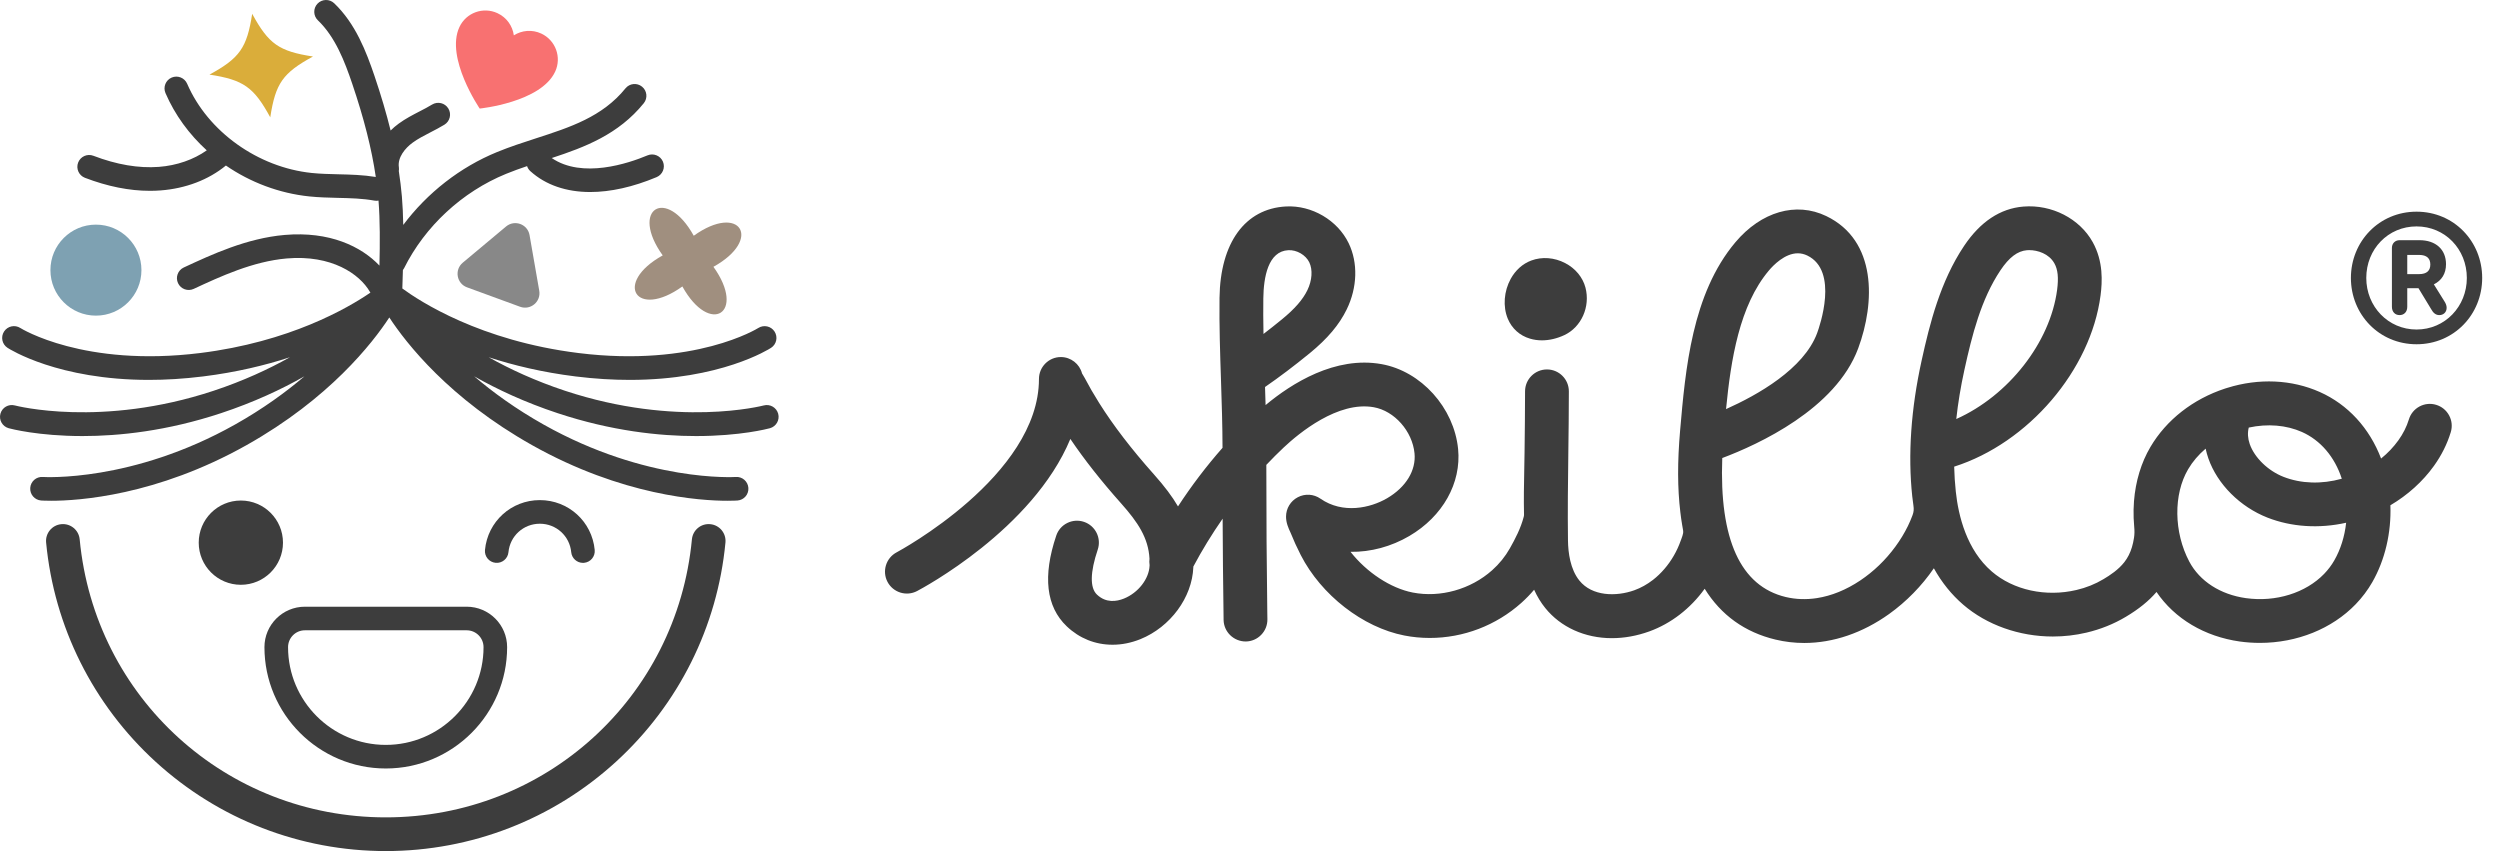
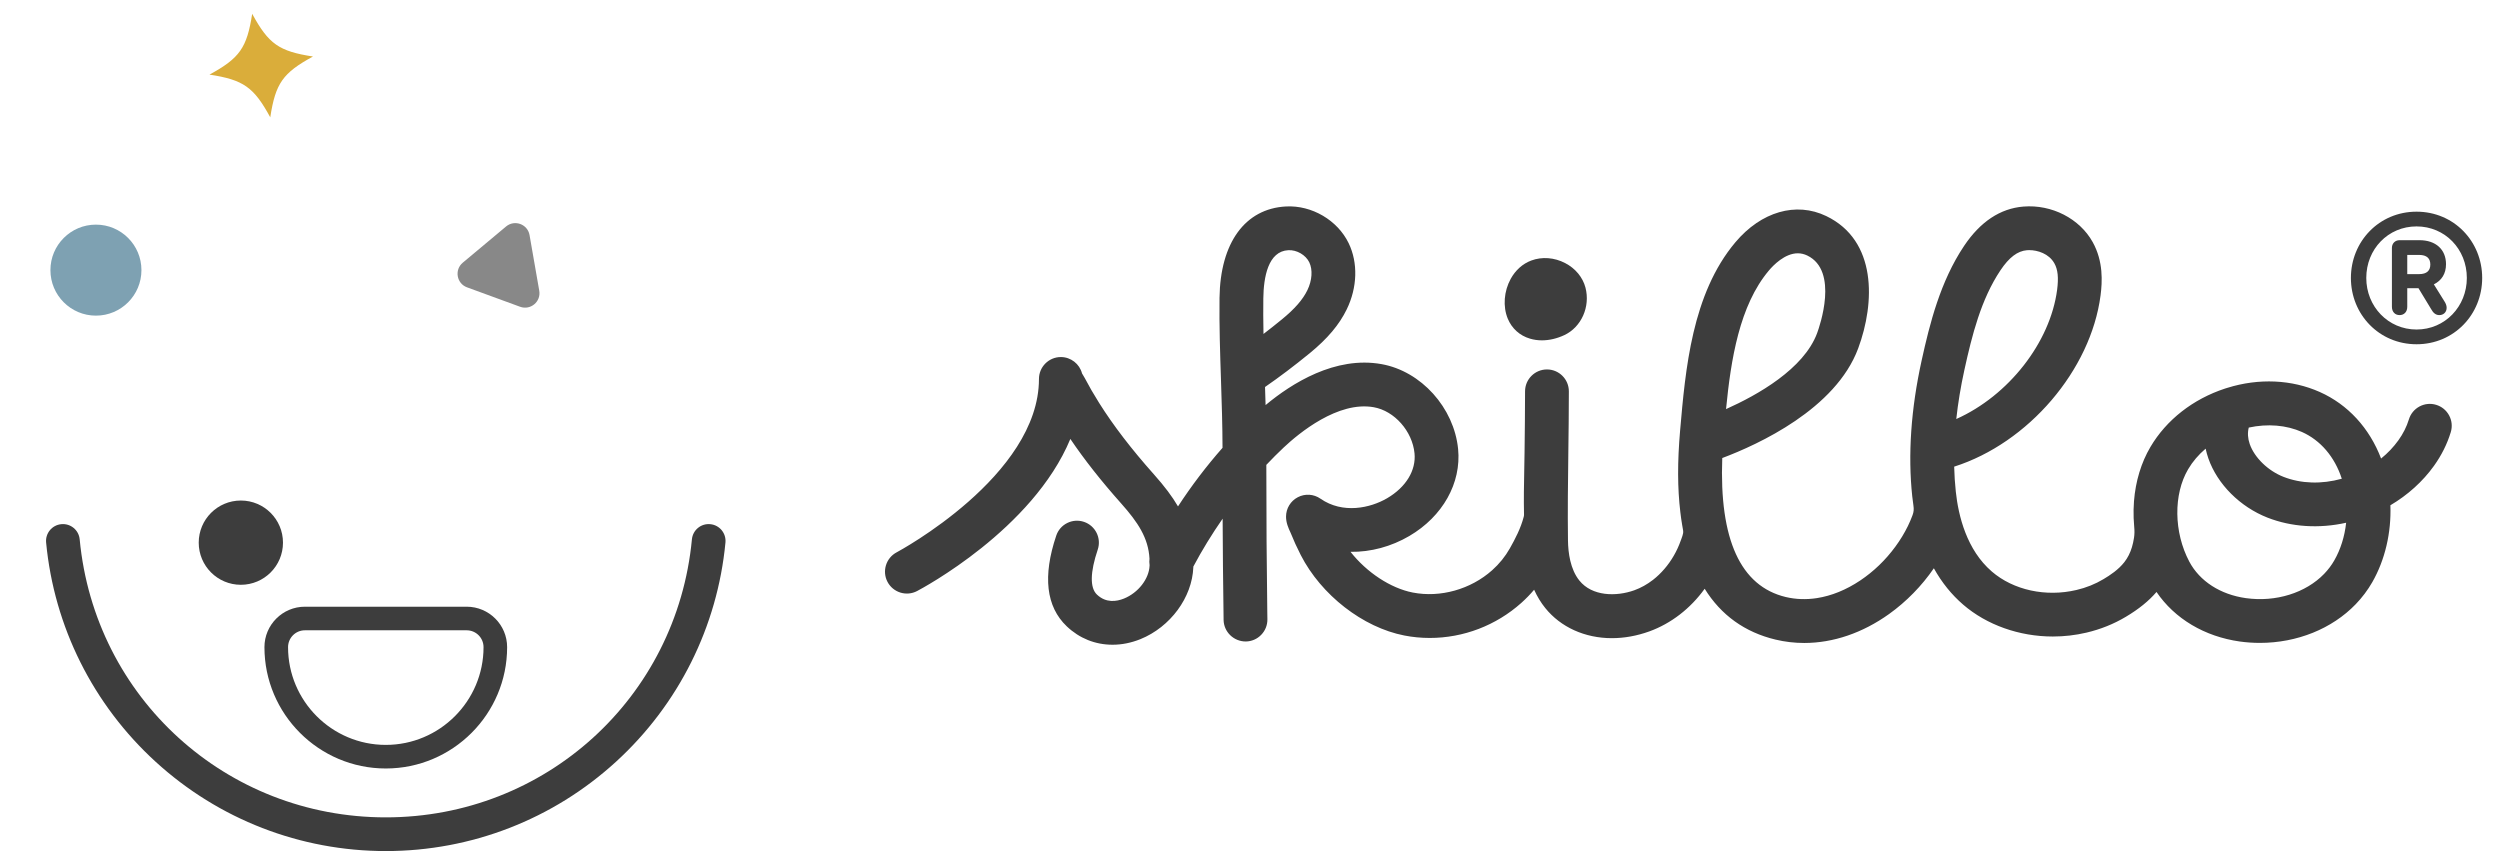
<svg xmlns="http://www.w3.org/2000/svg" width="94" height="32" viewBox="0 0 94 32" fill="none">
  <path d="M14.506 32C11.293 32 8.219 30.807 5.85 28.641C3.496 26.489 2.035 23.562 1.734 20.399C1.701 20.051 1.957 19.741 2.305 19.709C2.654 19.675 2.963 19.931 2.996 20.279C3.561 26.239 8.51 30.733 14.506 30.733C20.502 30.733 25.45 26.239 26.016 20.279C26.049 19.931 26.358 19.675 26.706 19.709C27.055 19.741 27.31 20.051 27.277 20.399C26.977 23.562 25.516 26.489 23.162 28.641C20.793 30.807 17.719 32 14.506 32Z" fill="#3D3D3D" />
-   <path d="M21.919 21.164C21.693 21.164 21.5 20.992 21.478 20.763C21.42 20.152 20.913 19.692 20.298 19.692C19.683 19.692 19.176 20.152 19.118 20.763C19.095 21.006 18.878 21.186 18.635 21.162C18.391 21.139 18.212 20.923 18.235 20.679C18.337 19.61 19.224 18.804 20.298 18.804C21.373 18.804 22.26 19.61 22.361 20.679C22.384 20.923 22.206 21.139 21.962 21.162C21.947 21.164 21.933 21.164 21.919 21.164Z" fill="#3D3D3D" />
  <path d="M10.64 20.404C10.64 21.279 9.931 21.988 9.056 21.988C8.181 21.988 7.472 21.279 7.472 20.404C7.472 19.529 8.181 18.82 9.056 18.82C9.931 18.82 10.64 19.529 10.64 20.404Z" fill="#3D3D3D" />
  <path d="M11.464 23.699C11.115 23.699 10.831 23.983 10.831 24.333C10.831 26.359 12.479 28.008 14.506 28.008C16.532 28.008 18.181 26.359 18.181 24.333C18.181 23.983 17.897 23.699 17.547 23.699H11.464ZM14.506 28.895C11.99 28.895 9.943 26.848 9.943 24.333C9.943 23.494 10.626 22.812 11.464 22.812H17.547C18.386 22.812 19.068 23.494 19.068 24.333C19.068 26.848 17.022 28.895 14.506 28.895Z" fill="#3D3D3D" />
-   <path d="M29.26 15.557C29.196 15.321 28.952 15.181 28.716 15.245C28.684 15.253 25.468 16.091 21.245 14.693C20.131 14.324 19.177 13.882 18.374 13.432C19.306 13.736 20.395 13.999 21.64 14.154C22.372 14.245 23.052 14.284 23.677 14.284C27.088 14.284 28.904 13.136 28.993 13.078C29.198 12.945 29.256 12.672 29.123 12.466C28.991 12.261 28.717 12.202 28.511 12.333C28.488 12.348 26.127 13.818 21.75 13.274C18.056 12.815 15.783 11.329 15.127 10.846C15.127 10.844 15.128 10.842 15.128 10.839C15.136 10.617 15.143 10.387 15.149 10.154C15.165 10.133 15.18 10.111 15.193 10.086C15.982 8.504 17.38 7.211 19.028 6.537C19.286 6.431 19.552 6.336 19.818 6.246C19.841 6.316 19.88 6.381 19.939 6.434C20.517 6.957 21.293 7.22 22.194 7.22C22.951 7.22 23.797 7.034 24.689 6.66C24.915 6.565 25.021 6.305 24.927 6.079C24.832 5.854 24.572 5.747 24.346 5.842C23.624 6.145 21.893 6.727 20.745 5.942C21.994 5.532 23.255 5.055 24.206 3.881C24.36 3.691 24.331 3.412 24.14 3.258C23.95 3.103 23.671 3.133 23.517 3.323C22.65 4.393 21.436 4.786 20.15 5.202C19.672 5.357 19.177 5.517 18.692 5.716C17.298 6.286 16.064 7.254 15.162 8.457C15.155 8.086 15.14 7.724 15.111 7.386C15.084 7.072 15.044 6.754 14.995 6.43C15.002 6.385 15.005 6.339 14.998 6.291C14.941 5.926 15.228 5.573 15.515 5.364C15.713 5.219 15.94 5.102 16.18 4.978C16.354 4.889 16.533 4.796 16.709 4.689C16.919 4.561 16.985 4.288 16.857 4.079C16.73 3.87 16.457 3.804 16.247 3.931C16.098 4.022 15.94 4.104 15.773 4.19C15.514 4.324 15.246 4.462 14.993 4.647C14.881 4.728 14.779 4.816 14.687 4.908C14.528 4.265 14.329 3.588 14.082 2.858C13.769 1.937 13.369 0.891 12.566 0.123C12.389 -0.046 12.108 -0.04 11.939 0.137C11.77 0.314 11.776 0.595 11.953 0.764C12.611 1.393 12.963 2.322 13.242 3.143C13.688 4.46 13.975 5.595 14.13 6.654C13.655 6.576 13.18 6.564 12.719 6.553C12.374 6.545 12.048 6.537 11.725 6.504C9.696 6.294 7.812 4.946 7.037 3.149C6.94 2.924 6.679 2.82 6.454 2.917C6.229 3.014 6.125 3.275 6.222 3.5C6.576 4.32 7.112 5.051 7.774 5.653C7.282 6.001 6.649 6.224 5.971 6.275C5.212 6.332 4.384 6.191 3.511 5.857C3.282 5.769 3.026 5.884 2.938 6.112C2.85 6.341 2.965 6.598 3.193 6.685C4.042 7.011 4.863 7.175 5.638 7.175C5.773 7.175 5.906 7.17 6.037 7.16C6.983 7.089 7.842 6.76 8.494 6.224C9.412 6.855 10.494 7.268 11.634 7.386C11.992 7.423 12.351 7.431 12.697 7.44C13.177 7.451 13.631 7.462 14.07 7.542C14.098 7.547 14.124 7.55 14.151 7.55C14.179 7.55 14.206 7.547 14.232 7.542C14.291 8.287 14.288 9.152 14.267 9.986C13.584 9.267 12.395 8.688 10.703 8.834C9.276 8.958 7.964 9.568 6.909 10.058C6.687 10.161 6.591 10.425 6.694 10.647C6.798 10.869 7.061 10.965 7.283 10.862C8.275 10.401 9.508 9.828 10.78 9.718C12.469 9.572 13.52 10.302 13.907 10.971C13.914 10.982 13.921 10.992 13.928 11.002C13.065 11.593 10.882 12.857 7.526 13.274C3.154 13.817 0.793 12.351 0.765 12.333C0.559 12.201 0.286 12.26 0.153 12.465C0.019 12.67 0.078 12.945 0.283 13.078C0.372 13.136 2.188 14.284 5.599 14.284C6.224 14.284 6.904 14.245 7.636 14.154C8.881 13.999 9.97 13.736 10.902 13.432C10.098 13.882 9.145 14.324 8.031 14.693C3.808 16.091 0.592 15.253 0.56 15.245C0.324 15.181 0.08 15.32 0.016 15.556C-0.049 15.792 0.091 16.036 0.327 16.101C0.404 16.122 1.442 16.396 3.103 16.396C4.476 16.396 6.277 16.208 8.31 15.535C9.536 15.129 10.577 14.643 11.447 14.149C10.739 14.753 9.877 15.378 8.839 15.962C4.961 18.143 1.644 17.936 1.611 17.934C1.367 17.916 1.155 18.099 1.137 18.343C1.119 18.588 1.302 18.8 1.546 18.819C1.572 18.82 1.703 18.829 1.923 18.829C2.942 18.829 5.883 18.643 9.274 16.735C12.382 14.987 14.002 12.908 14.638 11.937C15.274 12.908 16.894 14.987 20.002 16.735C23.394 18.643 26.334 18.829 27.353 18.829C27.573 18.829 27.704 18.82 27.73 18.819C27.974 18.801 28.157 18.588 28.139 18.344C28.121 18.1 27.909 17.916 27.665 17.934C27.632 17.936 24.315 18.143 20.437 15.962C19.399 15.378 18.537 14.753 17.829 14.149C18.699 14.643 19.74 15.129 20.966 15.535C23 16.208 24.799 16.396 26.173 16.396C27.834 16.396 28.872 16.122 28.949 16.101C29.185 16.036 29.324 15.793 29.26 15.557Z" fill="#3D3D3D" />
-   <path d="M20.874 2.694C20.335 3.851 18.037 4.082 18.037 4.082C18.037 4.082 16.735 2.174 17.274 1.018C17.525 0.478 18.166 0.244 18.706 0.496C19.052 0.657 19.272 0.977 19.32 1.329C19.619 1.139 20.006 1.101 20.352 1.262C20.892 1.514 21.125 2.155 20.874 2.694Z" fill="#F87171" />
  <path d="M11.768 2.125C10.632 2.744 10.359 3.132 10.162 4.412C9.543 3.275 9.155 3.002 7.876 2.805C9.013 2.186 9.285 1.798 9.482 0.519C10.101 1.656 10.489 1.928 11.768 2.125Z" fill="#DAAD3A" />
-   <path d="M26.825 10.032C28.073 11.771 26.695 12.643 25.657 10.771C23.918 12.02 23.045 10.641 24.918 9.603C23.669 7.864 25.047 6.992 26.085 8.864C27.824 7.616 28.697 8.994 26.825 10.032Z" fill="#A08F7F" />
  <path d="M20.276 10.931L19.911 8.839C19.839 8.428 19.349 8.248 19.028 8.516L17.399 9.878C17.079 10.146 17.168 10.661 17.561 10.804L19.555 11.534C19.947 11.678 20.348 11.343 20.276 10.931Z" fill="#888888" />
  <path d="M5.318 10.157C5.318 11.102 4.552 11.868 3.607 11.868C2.662 11.868 1.896 11.102 1.896 10.157C1.896 9.212 2.662 8.446 3.607 8.446C4.552 8.446 5.318 9.212 5.318 10.157Z" fill="#7EA1B2" />
  <path d="M47.501 11.22C47.511 10.415 47.682 9.447 48.441 9.407C48.759 9.39 49.095 9.587 49.229 9.863C49.363 10.142 49.336 10.543 49.158 10.91C48.985 11.267 48.68 11.616 48.2 12.008C47.961 12.204 47.732 12.385 47.507 12.557C47.498 12.057 47.495 11.625 47.501 11.22ZM67.597 9.524C67.718 9.524 67.837 9.552 67.952 9.607C69.152 10.184 68.412 12.287 68.324 12.525C67.824 13.874 66.08 14.854 64.899 15.382C65.082 13.517 65.402 11.486 66.511 10.17C66.675 9.976 67.109 9.524 67.597 9.524ZM77.348 10.894C77.088 12.883 75.517 14.879 73.556 15.755C73.621 15.157 73.723 14.536 73.862 13.905C74.146 12.611 74.485 11.257 75.217 10.163C75.543 9.676 75.86 9.437 76.214 9.408C76.243 9.406 76.273 9.405 76.304 9.405C76.61 9.405 77.041 9.535 77.246 9.904C77.376 10.136 77.407 10.442 77.348 10.894ZM85.861 17.93C85.279 17.703 84.768 17.207 84.59 16.696C84.516 16.483 84.504 16.275 84.553 16.077C85.26 15.923 85.968 15.982 86.554 16.243C87.251 16.554 87.782 17.175 88.049 17.993C88.05 17.995 88.051 17.998 88.052 18C87.292 18.212 86.521 18.188 85.861 17.93ZM88.215 19.655C88.159 20.171 88.007 20.656 87.769 21.072C87.667 21.251 87.539 21.42 87.39 21.575C86.695 22.296 85.567 22.647 84.446 22.49C83.485 22.355 82.709 21.854 82.317 21.116C81.734 20.016 81.716 18.588 82.274 17.643C82.443 17.356 82.664 17.097 82.932 16.869C82.958 16.993 82.993 17.116 83.035 17.238C83.373 18.206 84.226 19.059 85.261 19.464C86.16 19.815 87.197 19.883 88.215 19.655ZM92.088 15.622C91.984 15.428 91.812 15.286 91.601 15.222C91.391 15.158 91.168 15.18 90.974 15.283C90.78 15.387 90.638 15.56 90.574 15.77C90.491 16.043 90.358 16.307 90.18 16.555C89.999 16.807 89.781 17.037 89.529 17.241C89.091 16.093 88.28 15.21 87.224 14.739C86.17 14.269 84.933 14.214 83.752 14.582L83.658 14.611C82.453 15.008 81.457 15.787 80.856 16.806C80.51 17.391 80.296 18.097 80.238 18.846C80.222 19.055 80.217 19.268 80.225 19.48C80.229 19.589 80.236 19.697 80.246 19.805C80.261 19.963 80.259 20.087 80.239 20.22C80.218 20.351 80.193 20.468 80.16 20.576C80.097 20.787 80.001 20.976 79.876 21.136C79.653 21.422 79.338 21.629 79.089 21.777C78.78 21.962 78.438 22.099 78.073 22.184C76.922 22.455 75.703 22.189 74.892 21.489C73.951 20.678 73.636 19.407 73.538 18.483C73.505 18.18 73.485 17.865 73.477 17.546C76.261 16.661 78.614 13.92 78.981 11.107C79.047 10.595 79.09 9.831 78.686 9.104C78.194 8.219 77.147 7.681 76.082 7.767C75.211 7.837 74.46 8.335 73.849 9.247C72.957 10.579 72.558 12.168 72.254 13.552C71.852 15.378 71.734 17.096 71.9 18.658C71.913 18.776 71.928 18.893 71.945 19.009C71.966 19.152 71.957 19.247 71.911 19.372C71.861 19.507 71.803 19.643 71.738 19.777C71.608 20.042 71.451 20.303 71.268 20.551C70.897 21.058 70.451 21.487 69.944 21.827C69.415 22.18 68.867 22.403 68.315 22.489C67.914 22.551 67.519 22.537 67.144 22.448C65.444 22.041 64.642 20.284 64.757 17.222C66.106 16.715 69.021 15.382 69.868 13.098C70.507 11.376 70.575 9.04 68.665 8.123C67.531 7.578 66.223 7.956 65.251 9.109C63.618 11.047 63.372 13.888 63.172 16.189C63.07 17.371 63.072 18.347 63.181 19.26C63.2 19.424 63.223 19.587 63.251 19.749L63.264 19.824C63.28 19.905 63.295 19.981 63.286 20.043C63.277 20.107 63.248 20.184 63.221 20.259L63.197 20.324C63.127 20.522 63.039 20.715 62.934 20.895C62.729 21.251 62.459 21.564 62.154 21.802C61.934 21.973 61.698 22.104 61.453 22.193C60.768 22.439 59.862 22.423 59.385 21.829C59.041 21.404 58.962 20.777 58.956 20.327C58.941 19.233 58.955 18.114 58.969 17.03C58.979 16.271 58.989 15.487 58.989 14.714C58.989 14.26 58.62 13.891 58.166 13.891C57.712 13.891 57.342 14.26 57.342 14.714C57.342 15.475 57.332 16.251 57.323 17.011C57.32 17.226 57.316 17.442 57.312 17.659C57.301 18.209 57.29 18.778 57.303 19.338C57.304 19.373 57.301 19.398 57.293 19.429C57.181 19.861 56.975 20.257 56.769 20.621C56.597 20.925 56.374 21.201 56.105 21.441C55.299 22.16 54.154 22.482 53.118 22.279C52.284 22.116 51.386 21.52 50.78 20.749C51.539 20.76 52.309 20.553 52.99 20.154C54.247 19.417 54.95 18.164 54.825 16.884C54.672 15.33 53.435 13.957 51.945 13.691C50.205 13.379 48.567 14.414 47.586 15.231C47.58 15.003 47.572 14.776 47.565 14.551C48.104 14.179 48.654 13.764 49.242 13.284C49.914 12.734 50.358 12.208 50.639 11.628C51.038 10.807 51.065 9.879 50.711 9.147C50.293 8.28 49.324 7.711 48.353 7.763C46.815 7.844 45.881 9.129 45.854 11.2C45.841 12.245 45.876 13.298 45.91 14.317C45.937 15.142 45.965 15.993 45.967 16.838C45.361 17.526 44.799 18.265 44.293 19.041C44.074 18.666 43.785 18.283 43.387 17.836C42.537 16.881 41.864 16.003 41.329 15.153C41.119 14.819 40.944 14.515 40.792 14.224C40.767 14.174 40.737 14.127 40.709 14.082C40.702 14.071 40.694 14.057 40.685 14.043C40.593 13.683 40.263 13.425 39.888 13.425C39.434 13.425 39.065 13.795 39.065 14.249C39.065 17.896 33.769 20.738 33.717 20.766C33.314 20.977 33.159 21.476 33.37 21.878C33.581 22.279 34.079 22.435 34.481 22.224C34.664 22.128 38.833 19.91 40.245 16.504C40.771 17.282 41.399 18.08 42.157 18.931C42.783 19.634 43.18 20.227 43.221 21.008C43.211 21.085 43.212 21.164 43.224 21.242L43.224 21.267C43.204 21.766 42.799 22.288 42.261 22.506C41.986 22.617 41.587 22.682 41.245 22.356C40.977 22.102 40.988 21.517 41.275 20.665C41.42 20.235 41.188 19.767 40.758 19.622C40.55 19.552 40.327 19.567 40.13 19.664C39.932 19.762 39.785 19.93 39.715 20.139C39.201 21.663 39.334 22.811 40.109 23.549C40.586 24.003 41.182 24.242 41.833 24.242C42.183 24.242 42.535 24.171 42.88 24.032C44.006 23.575 44.824 22.465 44.869 21.332L44.87 21.302C45.196 20.688 45.566 20.085 45.971 19.502C45.977 20.739 45.987 21.9 46.004 23.035L46.007 23.308C46.014 23.756 46.383 24.12 46.842 24.12C47.062 24.117 47.268 24.028 47.421 23.87C47.574 23.713 47.657 23.505 47.654 23.285L47.65 23.012C47.626 21.288 47.614 19.477 47.614 17.479C47.832 17.248 48.052 17.028 48.268 16.825C48.838 16.289 50.309 15.07 51.655 15.312C52.432 15.451 53.104 16.212 53.186 17.044C53.249 17.687 52.864 18.319 52.157 18.733C51.523 19.105 50.486 19.332 49.649 18.75C49.396 18.574 49.07 18.553 48.797 18.696C48.525 18.838 48.355 19.118 48.355 19.425C48.355 19.652 48.437 19.843 48.528 20.036C48.638 20.311 48.766 20.592 48.909 20.871C49.68 22.376 51.245 23.591 52.802 23.895C53.115 23.956 53.436 23.987 53.757 23.987C55.026 23.987 56.25 23.519 57.202 22.669C57.373 22.515 57.535 22.35 57.683 22.174C57.798 22.429 57.938 22.659 58.102 22.862C58.682 23.582 59.594 23.995 60.604 23.995C61.071 23.995 61.544 23.91 62.011 23.742C62.83 23.446 63.56 22.882 64.096 22.137C64.712 23.13 65.607 23.773 66.761 24.049C67.112 24.133 67.476 24.176 67.841 24.176C68.931 24.175 70.034 23.799 71.031 23.086C71.681 22.62 72.258 22.031 72.713 21.367C73.01 21.901 73.38 22.36 73.817 22.736C74.699 23.497 75.926 23.933 77.185 23.933C77.613 23.933 78.038 23.884 78.45 23.787C78.978 23.663 79.477 23.463 79.931 23.192C80.414 22.905 80.794 22.598 81.085 22.258C81.766 23.262 82.891 23.934 84.217 24.121C84.464 24.155 84.716 24.173 84.967 24.173C86.37 24.173 87.685 23.642 88.576 22.717C88.819 22.465 89.028 22.186 89.198 21.89C89.676 21.055 89.916 20.032 89.879 18.998C90.532 18.613 91.097 18.103 91.518 17.515C91.801 17.12 92.014 16.694 92.149 16.25C92.213 16.039 92.192 15.816 92.088 15.622Z" fill="#3D3D3D" />
  <path d="M57.528 12.733C57.671 12.776 57.822 12.797 57.977 12.797C58.253 12.797 58.541 12.73 58.819 12.6C59.459 12.3 59.801 11.533 59.614 10.816C59.513 10.428 59.235 10.091 58.85 9.892C58.443 9.68 57.978 9.645 57.575 9.796C57.252 9.917 56.984 10.156 56.802 10.486C56.547 10.951 56.504 11.522 56.691 11.979C56.844 12.351 57.141 12.619 57.528 12.733Z" fill="#3D3D3D" />
  <path d="M90.959 10.307C91.248 10.307 91.38 10.175 91.38 9.946C91.38 9.717 91.248 9.585 90.959 9.585H90.513V10.307H90.959ZM90.513 11.535C90.513 11.728 90.393 11.848 90.224 11.848C90.056 11.848 89.936 11.728 89.936 11.535V9.32C89.936 9.151 90.056 9.031 90.224 9.031H90.971C91.585 9.031 91.97 9.38 91.97 9.934C91.97 10.295 91.802 10.548 91.513 10.692L91.91 11.33C91.958 11.403 91.994 11.487 91.994 11.571C91.994 11.74 91.874 11.848 91.717 11.848C91.585 11.848 91.488 11.764 91.416 11.631L90.935 10.837H90.513V11.535ZM92.753 10.451C92.753 9.368 91.934 8.513 90.862 8.513C89.791 8.513 88.972 9.368 88.972 10.451C88.972 11.523 89.791 12.39 90.862 12.39C91.934 12.39 92.753 11.523 92.753 10.451ZM88.394 10.451C88.394 9.079 89.454 7.959 90.862 7.959C92.271 7.959 93.33 9.079 93.33 10.451C93.33 11.824 92.271 12.944 90.862 12.944C89.454 12.944 88.394 11.824 88.394 10.451Z" fill="#3D3D3D" />
</svg>